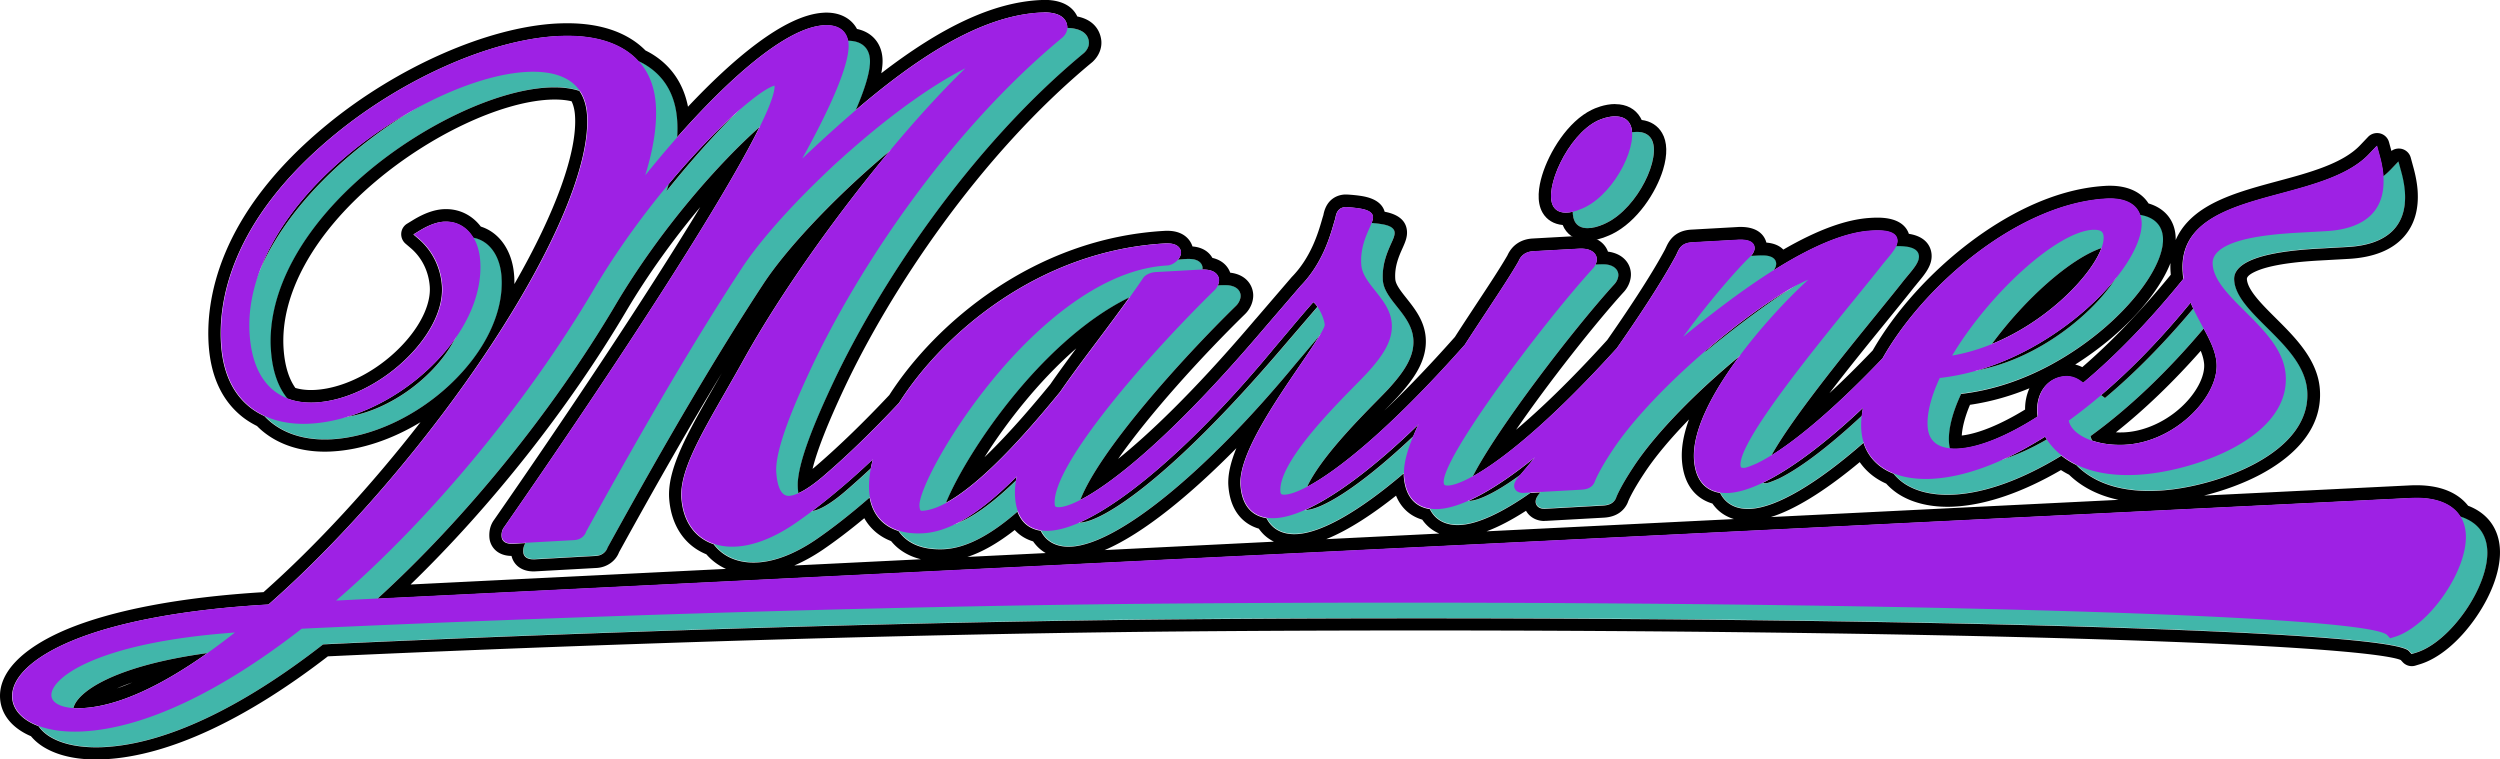
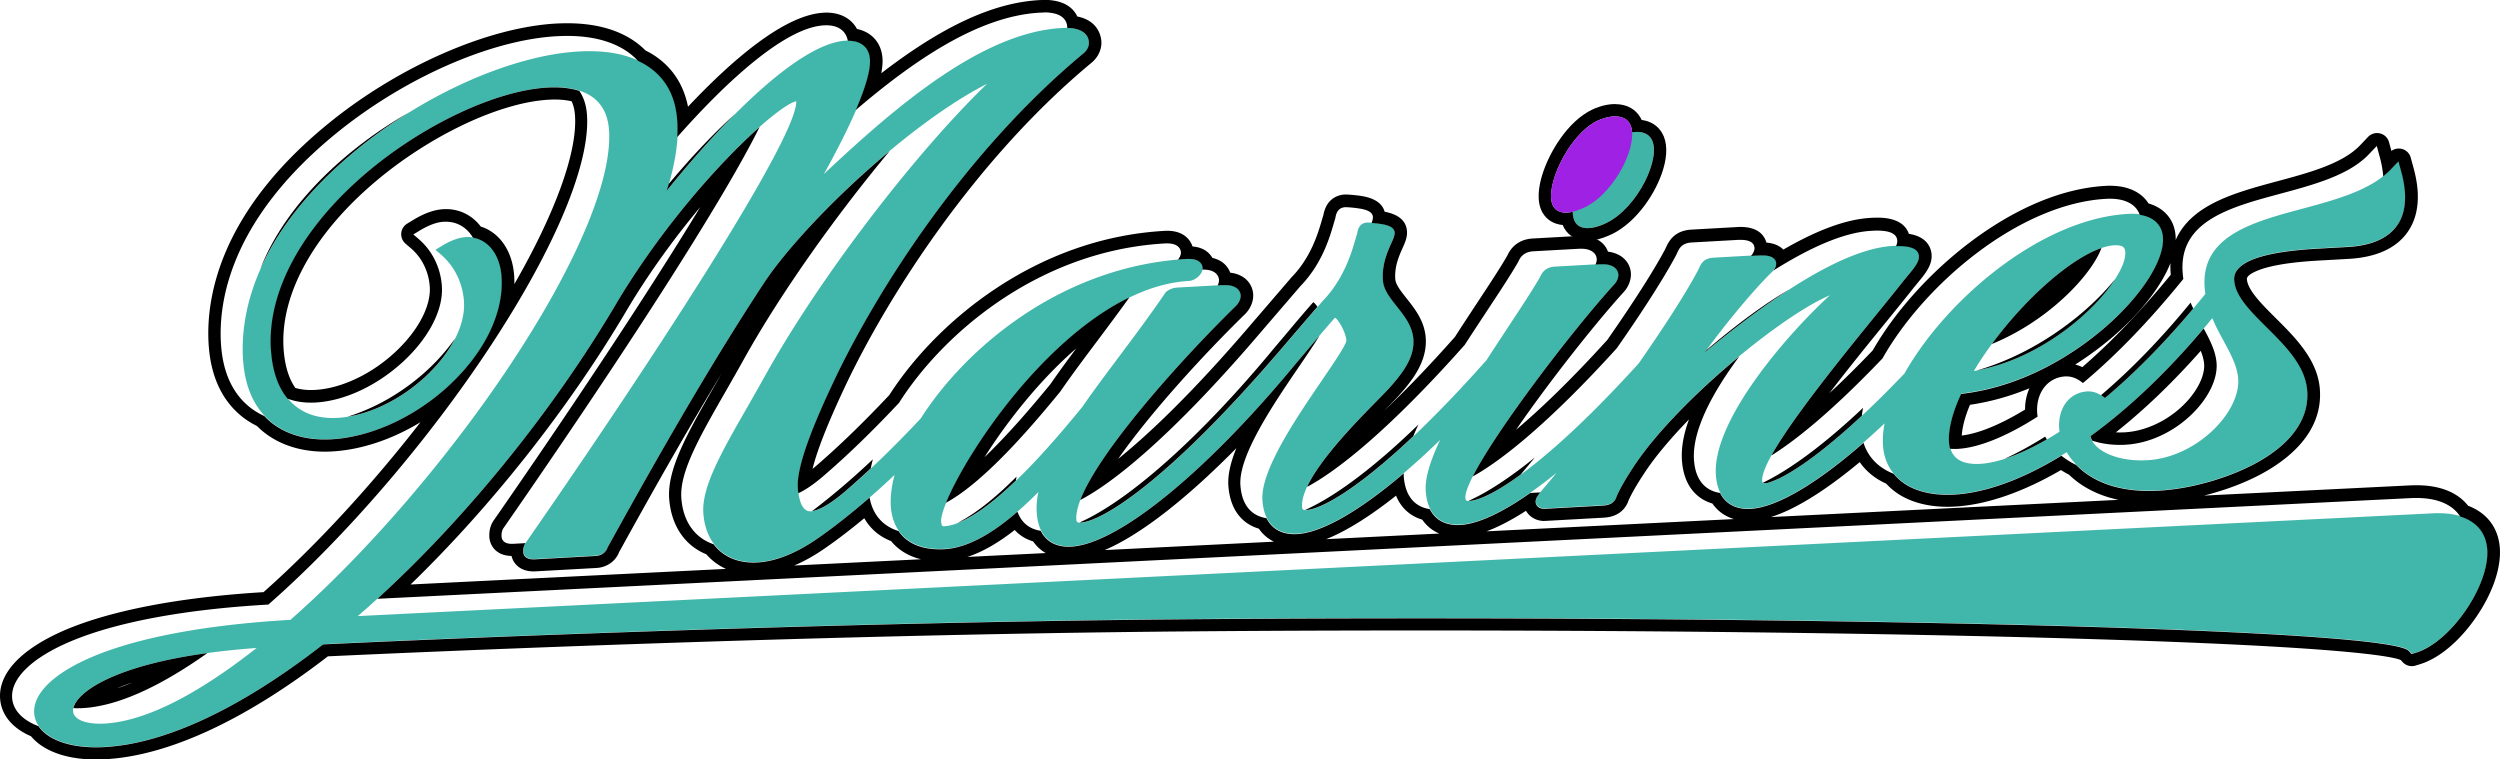
<svg xmlns="http://www.w3.org/2000/svg" id="b" width="427.98" height="130.01">
  <defs>
    <style>.d{fill:#9e21e4}</style>
  </defs>
  <g id="c">
    <path d="M274.59 38.36c.14-.06.28-.13.42-.2 5.4-2.63 9.48-11.29 7.69-14.36-1.14-1.95-4.13-1.15-5.56-.45-5.03 2.45-9.24 11.7-7.52 14.64.75 1.29 2.59 1.42 4.97.36Z" style="fill:#41b4a8" />
    <path d="M411.75 32.71c-.08-1.02-.28-2.15-.61-3.35l-.49-1.8-1.36 1.43c-3.41 3.58-9.41 5.2-15.21 6.76-8.52 2.29-17.32 4.67-16.66 13.49.03.36.07.71.12 1.08l-.35.43c-5.61 6.89-11.27 12.73-16.85 17.4-.96-.81-1.97-1.19-3.01-1.14-3.05.17-5.07 2.85-4.81 6.38.01.17.03.34.06.51-5.23 3.36-10.05 5.31-13.61 5.51-1.64.09-2.92-.18-3.81-.81-.87-.62-1.36-1.59-1.45-2.88-.17-2.21.57-5.16 2.07-8.36 11.3-1.3 20.07-7.5 24.34-11.13 6.4-5.45 10.51-11.76 10.21-15.7-.2-2.69-2.41-4.11-6.04-3.91-14.77.82-31.03 14.52-38.26 27.32-11.83 12.39-18.65 16.65-21.63 18.07-.5.21-1.67.71-2.05.73-.31.02-.49-.03-.56-.07-.06-.05-.11-.18-.12-.35-.31-4.05 12.13-19.35 19.57-28.5 1.89-2.33 3.53-4.34 4.77-5.93l.58-.7c1.19-1.43 2.04-2.46 1.97-3.45-.14-1.89-3.31-1.71-4.5-1.64-8.99.5-21.77 9.65-32.2 18.21 4.29-5.94 9.34-11.72 11.48-13.73.38-.37.81-1 .76-1.57-.05-.68-.58-1.47-2.88-1.34l-7.84.44c-1.75.1-2.17 1.02-2.54 1.84-.05.12-.11.25-.17.36-2.6 4.86-6.94 11.32-10.14 15.9-16.54 18.25-25.93 23.39-28.87 23.56-.3.02-.53-.02-.64-.1-.12-.09-.15-.3-.16-.41-.32-4.25 16.89-27.14 25.49-36.59.47-.47.77-1.19.73-1.74-.05-.62-.42-1.12-1.06-1.42-.53-.25-1.2-.35-2.08-.3l-7.73.43c-1.8.1-2.34 1.27-2.53 1.72-1.23 2.15-3.17 5.09-5.4 8.48-1.23 1.87-2.51 3.81-3.8 5.81-17.66 19.9-27.66 25.51-30.78 25.68-.3.02-.53-.02-.64-.1-.12-.09-.15-.3-.16-.41-.36-4.81 8.54-13.87 12.82-18.22.78-.79 1.45-1.48 1.94-2 2.75-3 4.53-5.61 4.3-8.6-.17-2.23-1.53-3.94-2.84-5.59-1.16-1.46-2.25-2.83-2.37-4.42-.21-2.71.77-4.88 1.41-6.32.38-.86.63-1.42.6-1.93-.08-1.09-1.79-1.34-2.62-1.46-.86-.12-1.86-.19-2.11-.18-1.33.07-1.57 1.22-1.67 1.71-.03.13-.05.26-.09.37-.07.22-.15.5-.25.84-.64 2.21-1.98 6.8-5.62 10.54l-6.16 7.16-.7.82c-19.84 23.22-31.01 29.75-34.48 29.94-.3.02-.53-.02-.64-.1-.12-.09-.15-.3-.16-.41-.51-6.75 16.11-25.63 27.4-36.68.48-.47.79-1.2.75-1.77-.03-.44-.36-1.88-3.13-1.72l-7.73.43c-1.2.07-1.88.7-1.95.77l-.12.14c-2.47 3.65-5.19 7.27-7.81 10.78-2.3 3.07-4.48 5.98-6.44 8.81-4.52 5.49-16.44 19.97-23.64 20.37-.21.01-.42.02-.48-.82-.18-2.38 4.85-12.36 12.83-21.99 5.69-6.87 17.11-18.49 29.58-19.19.78-.04 1.4-.55 1.63-.76.3-.28.79-.85.74-1.56-.02-.27-.23-1.59-2.66-1.45-21.63 1.21-38.07 15.44-45.6 27.3-4.4 4.69-8.61 8.78-12.52 12.16-3.4 2.99-5.31 3.69-6.31 3.75-1.57.08-2.06-2.11-2.2-3.97-.3-4 3.32-12.24 6.06-18.09 7.81-16.57 23.2-40.1 42.96-56.43l.06-.06c.52-.51.79-1.15.75-1.77-.08-1-.78-2.64-4.67-2.42-13.57.76-28.2 13.22-40.72 25 3.63-6.53 8.24-15.72 7.93-19.71-.16-2.13-1.67-3.28-4.15-3.13-8.29.46-21.73 14.59-30.65 25.7 1.46-4.76 2.05-8.79 1.8-12.19-.31-4.17-2.09-7.29-5.26-9.3-2.9-1.83-6.81-2.62-11.63-2.35-11.34.63-26.2 7.19-37.84 16.7-18.32 14.97-20.16 29.14-19.62 36.26.35 4.68 2.01 8.23 4.91 10.55 2.62 2.1 6.18 3.08 10.29 2.85 6.87-.38 14.46-3.9 20.32-9.42 6.04-5.68 9.23-12.43 8.77-18.52-.31-4.17-2.78-6.84-6.13-6.65-1.23.07-2.61.57-4.21 1.55l-1.03.63.89.76c2.34 2 3.75 4.84 3.99 8 .65 8.57-11.08 19.42-21.63 20.01-3.08.17-5.61-.6-7.53-2.29-2.21-1.96-3.5-5.05-3.81-9.21-.75-9.95 5.25-21.1 16.47-30.58 9.68-8.18 22.09-14 30.89-14.49 4.49-.25 9.96.8 10.44 7.23.63 8.32-5.39 22.78-16.51 39.66-10.67 16.19-24.86 32.71-38.03 44.26-14.29.82-25.97 2.99-33.82 6.29-6.64 2.79-10.3 6.34-10.04 9.72.14 1.83 1.44 3.41 3.66 4.45 1.85.87 4.25 1.32 6.98 1.32.48 0 .97-.01 1.47-.04 10.44-.58 23.37-6.66 37.4-17.58 9.64-.46 80.6-3.73 147.96-4.3 92.85-.78 205.37 1.27 209.09 5.42l.47.52.72-.22c5.95-1.78 12.69-11.56 12.23-17.74-.32-4.18-3.78-6.4-9.51-6.07L61.25 105.47c16.13-13.91 32.47-33.59 44.06-53.16 11.22-19.01 27.22-34.05 31-34.99.28 6.18-24.72 44.52-46.26 75.53-.51.66-.45 1.41-.43 1.65.02.3.22 1.29 1.95 1.2l10.46-.58c1.12-.06 1.81-.77 2.02-1.45 10.48-19.02 18.94-33.35 26.64-45.08 3.81-5.8 11.3-13.86 19.56-21.01 6.81-5.9 13.36-10.51 18.73-13.24-12.35 11.94-28.42 32.89-37.7 49.45a556.01 556.01 0 0 1-3.35 5.92c-4.39 7.66-7.86 13.71-7.52 18.18.41 5.44 3.98 8.64 9.34 8.34 3-.17 6.43-1.5 9.9-3.85 4.19-2.86 8.81-6.65 13.5-11.09-.54 2.01-.76 3.87-.64 5.5.17 2.27 1.05 4.13 2.54 5.36 1.63 1.35 3.88 1.96 6.72 1.8 5.74-.32 11.6-5.32 16-9.72-.28 1.29-.37 2.49-.28 3.61.39 5.21 3.89 5.8 5.94 5.68 8.05-.45 23.16-12.76 38.51-31.39l.1-.12c.78-.91 1.54-1.82 2.3-2.72 1.35-1.61 2.75-3.27 4.16-4.86.02-.02.04-.03.05-.05.64.42 1.83 2.49 1.94 3.91-.03.74-2.26 4-4.22 6.88-4.44 6.52-10.53 15.44-10.15 20.51.14 1.89.71 3.33 1.7 4.3 1.02 1 2.49 1.48 4.24 1.38 5.42-.3 14.34-6.2 24.48-16.05-1.83 3.87-2.62 6.73-2.46 8.81.39 5.21 3.89 5.8 5.94 5.68 3.91-.22 9.67-3.36 16.44-8.85-.99 1.22-1.91 2.31-2.73 3.26-.6.71-.84 1.22-.8 1.71.02.33.19.62.46.82.3.22.68.32 1.15.3l9.89-.55c.72-.04 1.74-.21 2.23-1.22l.04-.1s.58-1.69 3.02-5.37c7.11-10.84 25.12-25.69 33.55-29.26-7.01 6.39-20.23 21.41-19.52 30.83.14 1.89.71 3.33 1.7 4.3 1.02 1 2.49 1.48 4.24 1.38 5.13-.29 13.38-5.55 22.94-14.58-.27 1.38-.36 2.67-.27 3.87.2 2.71 1.47 4.91 3.65 6.38 2.14 1.44 5.09 2.09 8.54 1.9 5.63-.31 12.26-2.8 19.25-7.21 1.52 2.56 5.68 7.1 15.86 6.53 5.28-.29 11.71-2.1 16.37-4.6 6.24-3.35 9.34-7.68 8.97-12.53-.32-4.24-3.69-7.59-6.95-10.84-2.75-2.73-5.34-5.31-5.54-7.98-.05-.65-.2-2.64 4.37-4.04 3.18-.97 7.44-1.3 10.36-1.46l4.66-.26c6.87-.38 10.26-3.67 9.82-9.5Zm-47.92 10.42c.36 4.76-11.47 17.93-25.93 20.39 6.46-10.77 17.98-21.19 24.06-21.53h.29c.52 0 .92.09 1.16.25.09.06.37.25.42.89Zm19.33 21.68c.43 5.7-7.05 13.5-15.58 13.98-2.58.14-5.03-.27-6.9-1.17-1.59-.76-2.57-1.81-2.82-2.95 7.11-5.15 14.12-11.94 20.87-20.21.58 1.41 1.29 2.71 1.97 3.97 1.18 2.17 2.29 4.23 2.46 6.38ZM43.93 110.93c-10.44 8.21-19.19 12.56-26.04 12.94-3.15.17-5.27-.66-5.38-2.12-.22-2.85 7.27-9.08 31.42-10.82Z" style="fill:#41b6aa" />
    <path d="M178.72 2.12c3.29 0 3.91 1.5 3.98 2.44 0 .07 0 .15-.01.22 3.06.08 3.66 1.52 3.72 2.43.05.61-.23 1.26-.75 1.77l-.06.06c-19.76 16.33-35.15 39.86-42.96 56.43-2.75 5.85-6.37 14.09-6.06 18.09.02.28.05.58.09.87 1.1-.49 2.62-1.46 4.71-3.3 3.91-3.38 8.12-7.47 12.52-12.16 7.53-11.86 23.96-26.1 45.6-27.3h.34c2.1 0 2.3 1.21 2.32 1.46.04.54-.24 1.01-.51 1.32.52-.04 1.04-.09 1.56-.12h.34c2.1 0 2.3 1.21 2.32 1.46 0 .12 0 .24-.02.36h.11c2.39 0 2.69 1.31 2.72 1.73.02.3-.06.65-.21.98l.78-.04c.15 0 .28-.01.42-.01 2.39 0 2.69 1.31 2.72 1.73.04.57-.27 1.29-.75 1.77-9.75 9.54-23.46 24.92-26.7 33.28 5.44-2.8 15.58-10.77 30.87-28.68l.7-.82 6.16-7.16c3.64-3.74 4.98-8.33 5.62-10.54.1-.34.18-.62.25-.84.04-.11.07-.24.09-.37.1-.49.33-1.64 1.67-1.71h.09c.35 0 1.24.07 2.02.18.82.12 2.53.36 2.62 1.46.02.31-.07.65-.22 1.06.4.03.88.08 1.32.14.82.12 2.53.36 2.62 1.46.04.51-.21 1.08-.6 1.93-.64 1.44-1.61 3.61-1.41 6.32.12 1.58 1.21 2.96 2.37 4.42 1.31 1.65 2.67 3.36 2.84 5.59.23 2.99-1.56 5.6-4.3 8.6-.49.52-1.16 1.21-1.94 2-3.38 3.44-9.65 9.82-11.95 14.72 4.98-2.64 13.87-9.53 27-24.32 1.29-2 2.57-3.94 3.8-5.81 2.24-3.39 4.17-6.32 5.4-8.48.19-.46.74-1.62 2.53-1.72l7.73-.43c.15 0 .29-.01.42-.01.67 0 1.22.1 1.65.31.63.3 1.01.8 1.06 1.42.02.3-.06.65-.21.98l.78-.04c.15 0 .29-.01.42-.01.67 0 1.22.1 1.65.31.63.3 1.01.8 1.06 1.42.04.56-.26 1.27-.73 1.74-7.11 7.82-20.09 24.8-24.2 32.86 4.79-2.65 12.92-9 24.67-21.96 3.2-4.58 7.54-11.04 10.14-15.9.05-.11.11-.24.17-.36.37-.82.8-1.75 2.54-1.84l7.84-.44c.16 0 .32-.01.47-.01 1.9 0 2.36.72 2.41 1.36.04.48-.27 1.01-.6 1.39l1.43-.08c.16 0 .32-.01.47-.01 1.9 0 2.36.72 2.41 1.36.03.42-.19.87-.47 1.23 6.03-3.79 11.91-6.52 16.7-6.79.28-.02.66-.04 1.09-.04 1.41 0 3.3.23 3.41 1.68.02.32-.06.64-.21.98h.51c1.41 0 3.3.23 3.41 1.68.07.98-.78 2.02-1.97 3.44l-.58.7c-1.24 1.59-2.88 3.6-4.77 5.93-5.71 7.03-14.37 17.69-17.94 24.09 3.69-2.3 9.85-7.01 19.02-16.62 7.23-12.8 23.48-26.49 38.26-27.32.23-.01.45-.02.67-.02 2.69 0 4.48.98 5.12 2.76 2.38.36 3.8 1.7 3.96 3.83.3 3.94-3.81 10.25-10.21 15.7-4.27 3.63-13.04 9.84-24.34 11.13-1.5 3.2-2.24 6.15-2.07 8.36.03.37.09.71.18 1.02.26.02.53.04.81.04.18 0 .37 0 .56-.02 3.56-.2 8.37-2.15 13.61-5.51-.02-.18-.04-.35-.06-.51-.27-3.53 1.75-6.21 4.81-6.38h.2c.97 0 1.91.38 2.81 1.14 5.59-4.67 11.24-10.51 16.85-17.4l.35-.43c-.06-.36-.1-.72-.12-1.08-.67-8.82 8.14-11.2 16.66-13.49 5.8-1.56 11.8-3.18 15.21-6.76l1.36-1.43.49 1.8c.33 1.2.53 2.33.61 3.35s0 .04 0 .06c.44-.35.86-.73 1.25-1.13l1.36-1.43.49 1.8c.33 1.2.53 2.33.61 3.35.44 5.83-2.96 9.12-9.82 9.5l-4.66.26c-2.92.16-7.18.49-10.36 1.46-4.57 1.4-4.42 3.38-4.37 4.04.2 2.68 2.8 5.25 5.54 7.98 3.26 3.24 6.63 6.6 6.95 10.84.37 4.85-2.74 9.19-8.97 12.53-4.66 2.5-11.08 4.31-16.37 4.6-.59.03-1.16.05-1.71.05-6.62 0-10.4-2.28-12.5-4.45-.99-.48-1.82-1.02-2.53-1.58-6.66 4.06-12.97 6.36-18.36 6.66-.39.02-.77.03-1.15.03-2.96 0-5.49-.66-7.39-1.93a8.47 8.47 0 0 1-1.84-1.68c-.68-.27-1.31-.59-1.88-.97-1.6-1.07-2.7-2.55-3.26-4.32-8.02 7.02-14.88 11.06-19.35 11.31-.15 0-.3.01-.45.01-1.56 0-2.86-.48-3.8-1.4-.38-.37-.7-.82-.96-1.34-1.1-.17-2.04-.61-2.76-1.31-.99-.97-1.56-2.41-1.7-4.3-.38-5.05 3.24-11.7 7.77-17.78-7.06 5.83-14.2 12.95-18.09 18.87-2.44 3.69-3.02 5.35-3.02 5.37l-.04.1c-.49 1.01-1.51 1.18-2.23 1.22l-9.89.55h-.15c-.4 0-.73-.1-1-.3-.27-.2-.43-.5-.46-.82-.04-.49.2-.99.79-1.69l-1.7.09c-4.85 3.4-8.98 5.32-12 5.49-.14 0-.28.01-.44.01-1.55 0-3.65-.47-4.77-2.73-1.93-.29-4.15-1.53-4.46-5.61-.01-.16 0-.34 0-.51-7.54 6.43-14.01 10.17-18.3 10.4-.15 0-.3.01-.44.01-1.56 0-2.87-.48-3.8-1.4-.38-.37-.7-.82-.96-1.34-1.1-.17-2.04-.61-2.76-1.31-.99-.97-1.56-2.41-1.7-4.3-.38-5.07 5.7-13.99 10.15-20.51 1.23-1.8 2.55-3.74 3.39-5.13-.54.64-1.08 1.27-1.61 1.9-.76.9-1.52 1.81-2.3 2.72l-.1.12c-15.35 18.62-30.46 30.94-38.51 31.39-.14 0-.28.01-.44.01-1.55 0-3.65-.47-4.77-2.73-1.5-.23-3.16-1.02-3.98-3.27-3.78 3.29-8.17 6.17-12.48 6.42-.29.02-.58.02-.86.02-2.43 0-4.4-.61-5.85-1.83a6.94 6.94 0 0 1-1.18-1.3c-.96-.3-1.81-.75-2.53-1.35-1.27-1.05-2.09-2.56-2.41-4.38-3.22 2.8-6.35 5.26-9.28 7.26-3.48 2.35-6.9 3.69-9.9 3.85-.23.01-.46.02-.68.02-2.97 0-5.34-1.13-6.85-3.14-3.19-1.07-5.22-3.85-5.52-7.87-.34-4.48 3.13-10.52 7.52-18.18 1.08-1.89 2.2-3.84 3.35-5.92 6.25-11.16 15.58-24.3 24.79-35.34-.69.58-1.39 1.17-2.09 1.78-8.26 7.16-15.76 15.21-19.56 21.01-7.7 11.73-16.16 26.06-26.64 45.08-.21.68-.9 1.39-2.02 1.45l-10.46.58h-.23c-1.52 0-1.7-.91-1.72-1.2-.02-.23-.07-.93.38-1.58l-2.14.12h-.23c-1.52 0-1.7-.91-1.72-1.2-.02-.24-.08-.99.43-1.65 17.32-24.94 36.89-54.62 43.73-68.5-6.71 5.94-16.9 17.29-24.76 30.61-10.78 18.19-25.66 36.49-40.67 50.15l347.97-17.23c.37-.02.72-.03 1.07-.03 3.63 0 6.21 1.12 7.51 3.17 2.79.86 4.43 2.78 4.64 5.59.47 6.18-6.28 15.97-12.23 17.74l-.72.22-.47-.52c-3.2-3.57-86.76-5.59-169.14-5.59-13.47 0-26.91.05-39.96.16-67.37.57-138.32 3.84-147.96 4.3-14.03 10.92-26.96 17-37.4 17.58-.5.03-.99.04-1.47.04-2.74 0-5.13-.45-6.98-1.32-1.29-.6-2.25-1.39-2.88-2.31-.29-.11-.57-.22-.84-.35-2.22-1.04-3.52-2.62-3.66-4.45-.26-3.38 3.4-6.92 10.04-9.72 7.84-3.3 19.53-5.48 33.82-6.29 13.17-11.55 27.37-28.06 38.03-44.26 11.12-16.89 17.14-31.34 16.51-39.66-.13-1.68-.6-2.99-1.3-4.01-1.35-.45-2.84-.61-4.28-.61-.39 0-.78.01-1.15.03-8.8.49-21.21 6.32-30.89 14.49-11.22 9.49-17.23 20.63-16.47 30.58.26 3.5 1.22 6.24 2.84 8.19 1.19.45 2.51.68 3.97.68.27 0 .54 0 .81-.02 10.55-.59 22.28-11.43 21.63-20.01-.24-3.16-1.66-6-3.99-8l-.89-.76 1.03-.63c1.6-.97 2.97-1.48 4.21-1.55h.34c1.97 0 3.6 1.01 4.63 2.73 2.7.46 4.6 2.96 4.88 6.58.46 6.08-2.74 12.83-8.77 18.52-5.85 5.51-13.45 9.03-20.32 9.42-.39.02-.78.03-1.16.03-3.62 0-6.76-.99-9.13-2.88-.44-.35-.84-.73-1.22-1.13-.9-.42-1.74-.92-2.49-1.52-2.91-2.32-4.56-5.88-4.91-10.55-.54-7.11 1.3-21.28 19.62-36.26C69.11 13.39 83.96 6.83 95.31 6.2c.61-.03 1.21-.05 1.8-.05 4 0 7.31.81 9.84 2.4.86.54 1.62 1.17 2.27 1.88.5.23.99.48 1.44.77 3.18 2 4.95 5.13 5.26 9.3.07.94.07 1.94.01 2.98 8.33-9.43 18.42-18.77 25.13-19.14.14 0 .27-.01.4-.01 2.05 0 3.36.95 3.68 2.65h.03c2.24 0 3.6 1.13 3.75 3.14.15 1.96-.89 5.18-2.42 8.72 10.18-8.7 21.14-16.09 31.49-16.67.24-.01.47-.02.69-.02M44.56 46.07c2.74-6.18 7.74-13.27 16.65-20.56 2.78-2.27 5.74-4.37 8.79-6.26-3.75 2.15-7.44 4.7-10.8 7.54-7.1 6-12.11 12.67-14.64 19.27m69.59-13.41c3.41-4.25 7.48-8.93 11.67-13.13-3.24 2.93-7.22 7.04-11.34 11.97-.11.38-.22.77-.34 1.16m226.85 26.24c9.62-3.91 17.06-11.77 18.76-16.43-5.33 1.82-13.03 8.64-18.76 16.43m-2.58 4.53c10.77-2.02 20-9.9 23.7-15.66-1.57 1.95-3.5 3.93-5.7 5.8-3.43 2.92-9.77 7.5-18 9.86m-46.54-3.13c4.51-3.7 9.45-7.51 14.34-10.68-4.03 2.33-9.12 6.08-14.11 10.36-.08.11-.16.22-.24.32M161.94 86.07c7.01-3.78 15.82-14.47 19.56-19.02 1.96-2.84 4.13-5.74 6.44-8.81 1.8-2.4 3.63-4.86 5.41-7.34-8.28 4.02-15.33 11.42-19.42 16.36-5.95 7.17-10.25 14.54-11.99 18.81m22.99 3.38h.12c3.47-.19 14.65-6.72 34.48-29.94l.7-.82 5.3-6.17c-.25-.37-.5-.66-.7-.79-.02.01-.03.03-.05.05-1.41 1.59-2.81 3.25-4.16 4.86-.76.9-1.52 1.81-2.3 2.72l-.1.12c-12.53 15.2-24.89 26.19-33.39 29.96h.1m175.42-21.3c5.01-4.19 10.08-9.33 15.12-15.32-.16-.33-.31-.67-.45-1.02-4.99 6.11-10.13 11.42-15.34 15.85.22.14.44.3.66.48m2.56 8.03c.32 0 .65 0 .98-.03 8.53-.48 16.01-8.28 15.58-13.98-.15-2-1.12-3.91-2.2-5.91-6.29 7.46-12.8 13.65-19.38 18.42.06.26.16.52.29.77 1.4.48 3.03.73 4.74.73m-303.5-4.81c7.53-1.14 15.29-7.09 18.5-13.41a33.924 33.924 0 0 1-4.5 5.17c-4.09 3.86-9.04 6.73-13.99 8.25m242.8 11.36h.13c.38-.02 1.55-.52 2.05-.73 2.3-1.09 6.9-3.89 14.34-10.83.05-.44.11-.88.2-1.34-6.52 6.15-12.42 10.55-17.15 12.82.06.04.19.08.42.08m-78.62 4.58h.11c2.29-.13 8.27-3.18 18.25-12.63.26-.64.55-1.3.88-2-7.42 7.21-14.18 12.3-19.4 14.63h.16m119.57-8.75c2.21-.71 4.66-1.83 7.25-3.33-.11-.16-.21-.32-.3-.47-2.37 1.49-4.69 2.76-6.95 3.8m-91.6 7.19h.11c1.4-.08 4.25-1.28 8.62-4.47.76-.88 1.58-1.87 2.47-2.96-4.25 3.45-8.11 5.98-11.36 7.43h.16m-112.54 1.75c1.06-.15 2.92-.95 6.07-3.72 1.29-1.12 2.62-2.32 3.98-3.59.1-.5.22-1.02.36-1.55-3.57 3.37-7.09 6.36-10.41 8.86m24.87 2.05c3.06-1.15 6.63-3.99 10.03-7.28.04-.23.07-.45.12-.68-2.9 2.9-6.44 6.05-10.15 7.96m-150.51 31.7c.26 0 .52 0 .8-.02 5.79-.32 12.95-3.49 21.33-9.42-16.33 2.24-22.36 6.8-22.94 9.42.26.02.54.03.82.03M178.72 0c-.26 0-.53 0-.81.02-7.86.44-16.56 4.45-27.04 12.52.19-1.01.26-1.88.2-2.62-.2-2.61-1.86-4.44-4.36-4.96-.94-1.76-2.82-2.8-5.22-2.8-.17 0-.35 0-.53.02-6.78.38-15.82 8.28-23.18 16.09-.75-3.85-2.79-6.9-5.98-8.91-.39-.25-.81-.48-1.3-.72-.72-.73-1.53-1.38-2.41-1.93-2.87-1.81-6.56-2.73-10.97-2.73-.62 0-1.27.02-1.92.05-11.76.66-27.09 7.4-39.06 17.18-19.07 15.58-20.96 30.53-20.4 38.06.4 5.29 2.32 9.34 5.7 12.05.75.6 1.61 1.14 2.56 1.61.37.38.76.73 1.15 1.04 2.74 2.19 6.36 3.35 10.46 3.35.42 0 .85-.01 1.28-.04 4.97-.28 10.27-2.07 15.1-5.01-8.43 10.86-17.89 21.14-26.88 29.1-14.19.86-25.86 3.08-33.79 6.41-7.61 3.23-11.63 7.43-11.3 11.85.2 2.63 1.93 4.84 4.87 6.22.13.06.26.12.41.18.83 1 1.94 1.83 3.31 2.47 2.15 1.01 4.8 1.52 7.88 1.52.52 0 1.06-.02 1.59-.05 10.74-.6 23.88-6.68 38.05-17.61 10.72-.5 81.05-3.71 147.21-4.27 12.9-.11 26.34-.16 39.94-.16 41.47 0 81.32.5 112.21 1.4 46.25 1.35 54.17 3.08 55.5 3.66l.31.34a2.12 2.12 0 0 0 2.19.62l.72-.22c3.29-.98 6.81-3.92 9.66-8.05 2.85-4.13 4.33-8.47 4.08-11.89-.26-3.43-2.18-5.97-5.43-7.21-1.36-1.73-3.95-3.51-8.85-3.51-.39 0-.79.01-1.19.03l-35.17 1.74c3.47-.87 6.91-2.14 9.74-3.66 4.9-2.63 10.64-7.3 10.09-14.56-.38-5.03-4.2-8.83-7.57-12.18-2.35-2.34-4.78-4.75-4.92-6.64-.07-.9 2.39-1.7 2.88-1.85 2.96-.9 7.04-1.22 9.86-1.37l4.66-.26c4.29-.24 7.5-1.53 9.52-3.84 1.77-2.02 2.54-4.69 2.3-7.94-.09-1.16-.32-2.42-.68-3.75l-.49-1.8c-.2-.74-.78-1.31-1.53-1.5-.17-.04-.35-.06-.52-.06-.45 0-.89.14-1.26.41l-.41-1.5c-.2-.74-.78-1.31-1.53-1.5-.17-.04-.35-.06-.52-.06-.57 0-1.13.23-1.54.66l-1.36 1.43c-3 3.15-8.7 4.69-14.22 6.17-4.37 1.18-8.89 2.4-12.34 4.55-2.39 1.49-4.07 3.33-5.01 5.5 0-.25 0-.5-.02-.74-.21-2.73-1.91-4.73-4.63-5.52-1.22-1.94-3.54-3.03-6.57-3.03-.26 0-.52 0-.79.02-9.25.52-17.68 5.5-23.11 9.59-6.83 5.14-12.92 11.89-16.74 18.57-2.75 2.88-5.22 5.3-7.42 7.33 3.29-4.3 6.86-8.69 9.7-12.18 1.89-2.33 3.53-4.34 4.79-5.95.16-.19.32-.38.47-.57l.08-.1c1.39-1.67 2.59-3.12 2.45-4.96-.07-.96-.62-3.01-3.89-3.52-.4-1.2-1.64-2.77-5.35-2.77-.49 0-.92.02-1.21.04-4.1.23-9.01 2.01-14.93 5.43-.56-.58-1.46-1.08-2.9-1.2-.28-1.05-1.24-2.68-4.41-2.68-.18 0-.38 0-.58.02l-7.85.44c-3.02.17-3.92 2.13-4.36 3.08-.05.1-.09.19-.13.28-2.53 4.73-6.77 11.03-9.91 15.53-6.47 7.13-11.64 12.02-15.61 15.37 5.67-8.25 13.57-18.22 18.35-23.49.89-.92 1.39-2.2 1.3-3.36-.1-1.39-.93-2.55-2.27-3.18-.5-.23-1.04-.39-1.65-.46-.34-.95-1.05-1.72-2.06-2.19-.73-.34-1.57-.51-2.56-.51-.17 0-.36 0-.54.02l-7.73.43c-2 .11-3.53 1.14-4.32 2.89-1.21 2.1-3.09 4.96-5.27 8.26-1.2 1.83-2.45 3.71-3.72 5.7-4.63 5.22-8.64 9.34-12.06 12.59.07-.07.14-.15.21-.22.8-.81 1.47-1.5 1.98-2.04 2.71-2.96 5.16-6.24 4.87-10.2-.22-2.88-1.85-4.93-3.29-6.75-.95-1.2-1.85-2.33-1.92-3.26-.16-2.17.64-3.98 1.23-5.29.46-1.03.85-1.91.77-2.96-.18-2.37-2.49-3.05-3.82-3.3-.61-2.22-3.36-2.61-4.32-2.75-.88-.12-1.87-.2-2.32-.2h-.21c-.88.05-3.03.48-3.62 3.41 0 .03-.01.07-.02.1v.02c-.08.23-.17.54-.27.89-.6 2.06-1.83 6.31-5.11 9.67-.03.03-.06.06-.09.1l-6.04 7.03s-.08.09-.12.13l-.7.82c-10.18 11.92-17.68 18.96-22.81 23.09 5.38-7.67 14.12-17.35 21.74-24.8.94-.92 1.47-2.24 1.38-3.44-.12-1.55-1.23-3.32-3.93-3.64-.4-1.1-1.34-2.14-3.05-2.53-.53-.93-1.56-1.81-3.41-1.96-.39-1.22-1.58-2.67-4.28-2.68-.15 0-.3 0-.46.01-22.33 1.24-39.32 15.88-47.16 28.11-4.3 4.57-8.41 8.56-12.23 11.87-.32.28-.62.54-.91.77.76-3.12 2.59-7.78 5.48-13.92 7.71-16.36 22.9-39.59 42.39-55.7.02-.02.05-.04.07-.06l.06-.06.06-.06c.97-.95 1.47-2.2 1.38-3.44-.07-.88-.57-3.5-4.12-4.21-.61-1.31-2.09-2.84-5.69-2.84ZM50.57 66.42c-1.13-1.59-1.8-3.79-2.01-6.55-.7-9.26 5.03-19.76 15.73-28.8 9.35-7.9 21.26-13.53 29.64-14 .35-.02.7-.03 1.04-.03 1.07 0 2.03.1 2.88.3.32.66.51 1.45.58 2.36.47 6.21-3.32 16.66-10.37 28.93 0-.52 0-1.04-.05-1.55-.31-4.15-2.51-7.29-5.7-8.29-1.45-1.91-3.57-2.99-5.93-2.99-.15 0-.3 0-.46.01-1.59.09-3.28.69-5.19 1.85l-1.03.63c-.58.35-.96.96-1.01 1.64-.05.68.22 1.34.73 1.78l.89.76c1.91 1.63 3.06 3.96 3.26 6.55.21 2.76-1.28 6.18-4.09 9.38-4.19 4.78-10.29 8.06-15.55 8.35-.23.01-.47.02-.69.02-.97 0-1.87-.12-2.68-.36Zm19.72 33.64c13.77-13.34 27.01-30.07 36.84-46.67 3.91-6.63 8.42-12.76 12.75-17.94-9.35 15.43-23.25 36.21-35.27 53.51-.64.86-.91 1.89-.83 3.05.12 1.57 1.34 3.14 3.79 3.16.32 1.39 1.54 2.65 3.76 2.65.11 0 .23 0 .35-.01l10.46-.58c1.75-.1 3.26-1.17 3.84-2.7 6.55-11.89 12.31-21.94 17.59-30.65-.42.73-.82 1.44-1.21 2.11-4.57 7.98-8.18 14.27-7.8 19.4.35 4.57 2.65 8 6.36 9.5a9.762 9.762 0 0 0 3.36 2.5l-53.99 2.67ZM355.27 62.4c2.59-1.64 4.69-3.27 6.23-4.57 4.91-4.18 8.49-8.8 10.07-12.8-.03.56-.02 1.13.03 1.72 0 .09.01.18.02.28-5.04 6.16-10.13 11.48-15.15 15.82-.39-.19-.79-.34-1.2-.44ZM168.55 78.25c1.93-3.04 4.3-6.37 7.01-9.63 2.27-2.74 5.23-5.98 8.69-8.98-1.56 2.1-3.05 4.13-4.44 6.14-2.18 2.65-6.61 8.02-11.26 12.48Zm193.66-4.23c4.92-3.9 9.79-8.58 14.54-13.96.31.78.52 1.53.58 2.25.13 1.76-.88 4.06-2.71 6.15-2.81 3.21-6.98 5.33-10.87 5.55-.29.02-.58.02-.86.02-.23 0-.46 0-.68-.02Zm-24.97-4.72c3.69-.54 7.11-1.56 10.18-2.83a8.711 8.711 0 0 0-.74 3.64c-4.17 2.55-7.96 4.11-10.84 4.45.09-1.47.58-3.31 1.41-5.27ZM264.4 89.17h.27l9.88-.55c2.41-.13 3.52-1.38 4.02-2.4.02-.04.04-.09.06-.13l.04-.1s.03-.07.04-.11c0 0 .58-1.56 2.79-4.89 1.78-2.72 4.43-5.89 7.64-9.19-.96 2.63-1.36 4.99-1.2 7.09.18 2.41.97 4.32 2.33 5.65.79.77 1.77 1.34 2.88 1.66.25.36.53.69.83.99.79.78 1.76 1.34 2.86 1.67l-42.36 2.1c2.03-.75 4.29-1.93 6.76-3.52.22.39.52.74.89 1.02.63.48 1.42.73 2.28.73Zm-75.29 5c6.7-2.87 14.81-9.6 22.55-17.45-.97 2.37-1.51 4.58-1.37 6.47.18 2.42.97 4.32 2.33 5.65.79.77 1.77 1.34 2.88 1.66.25.36.53.69.83.99.52.51 1.11.92 1.76 1.24l-28.99 1.44Zm114-5.64c4.95-1.53 10.61-5.55 15.26-9.42a10.47 10.47 0 0 0 2.76 2.71c.54.36 1.13.69 1.77.97.58.64 1.23 1.2 1.94 1.68 2.24 1.5 5.2 2.29 8.57 2.29.41 0 .84-.01 1.27-.04 5.38-.3 11.63-2.46 18.14-6.25.44.28.9.55 1.38.79 1.68 1.64 4.37 3.44 8.47 4.31l-59.57 2.95Zm-76.08 3.77c3.97-1.59 8.26-4.51 11.96-7.45.85 2.08 2.4 3.5 4.49 4.11a6.65 6.65 0 0 0 2.92 2.38l-19.37.96Zm-91.06 4.51c1.6-.68 3.23-1.58 4.86-2.68 2.26-1.54 4.65-3.36 7.13-5.42.52.93 1.2 1.74 2.01 2.42.75.62 1.61 1.13 2.58 1.5.35.43.73.81 1.13 1.15 1.12.93 2.45 1.59 3.99 1.96l-21.7 1.07Zm29.64-1.47c2.54-.83 5.22-2.36 8.1-4.61.84.92 1.9 1.58 3.15 1.95.58.84 1.31 1.51 2.16 2l-13.41.66ZM20.02 117.85c.77-.34 1.65-.68 2.63-1.02-.9.39-1.78.73-2.63 1.02Z" />
    <path d="M276.52 19.93c1 0 1.94.31 2.47 1.22.24.41.37.92.41 1.5.28-.04.56-.07.84-.07.99 0 1.93.31 2.47 1.22 1.79 3.06-2.29 11.72-7.69 14.36-.14.07-.28.13-.42.2-1.06.47-2.02.7-2.82.7-.99 0-1.74-.36-2.15-1.07-.26-.45-.38-1.04-.39-1.73-.42.1-.81.14-1.17.14-.99 0-1.74-.36-2.15-1.07-1.72-2.94 2.49-12.19 7.52-14.64.76-.37 1.96-.77 3.09-.77m-.01-2.11c-1.86 0-3.55.75-4.02.99-4.11 2-7.3 7.23-8.51 11.23-.57 1.87-1.01 4.5.09 6.39.71 1.22 1.92 1.96 3.44 2.1.08.2.17.38.27.56.8 1.37 2.21 2.12 3.98 2.12 1.11 0 2.35-.3 3.68-.89.16-.07.32-.15.48-.22h.01c4.36-2.13 7.6-7.21 8.76-11.03.79-2.59.73-4.77-.17-6.3-.73-1.25-1.95-2.03-3.49-2.22-.07-.15-.14-.29-.22-.43-.86-1.47-2.38-2.28-4.3-2.28Z" />
    <path class="d" d="M270.88 35.7c.14-.06.28-.13.42-.2 5.4-2.63 9.48-11.29 7.69-14.36-1.14-1.95-4.13-1.15-5.56-.45-5.03 2.45-9.24 11.7-7.52 14.64.75 1.29 2.59 1.42 4.97.36Z" />
-     <path class="d" d="M408.04 30.06c-.08-1.02-.28-2.15-.61-3.35l-.49-1.8-1.36 1.43c-3.41 3.58-9.41 5.2-15.21 6.76-8.52 2.29-17.32 4.67-16.66 13.49.03.36.07.71.12 1.08l-.35.43c-5.61 6.89-11.27 12.73-16.85 17.4-.96-.81-1.97-1.19-3.01-1.14-3.05.17-5.07 2.85-4.81 6.38.01.17.03.34.06.51-5.23 3.36-10.05 5.31-13.61 5.51-1.64.09-2.92-.18-3.81-.81-.87-.62-1.36-1.59-1.45-2.88-.17-2.21.57-5.16 2.07-8.36 11.3-1.3 20.07-7.5 24.34-11.13 6.4-5.45 10.51-11.76 10.21-15.7-.2-2.69-2.41-4.11-6.04-3.91-14.77.82-31.03 14.52-38.26 27.32-11.83 12.39-18.65 16.65-21.63 18.07-.5.21-1.67.71-2.05.73-.31.02-.49-.03-.56-.07-.06-.05-.11-.18-.12-.35-.31-4.05 12.13-19.35 19.57-28.5 1.89-2.33 3.53-4.34 4.77-5.93l.58-.7c1.19-1.43 2.04-2.46 1.97-3.45-.14-1.89-3.31-1.71-4.5-1.64-8.99.5-21.77 9.65-32.2 18.21 4.29-5.94 9.34-11.72 11.48-13.73.38-.37.81-1 .76-1.57-.05-.68-.58-1.47-2.88-1.34l-7.84.44c-1.75.1-2.17 1.02-2.54 1.84-.05.12-.11.25-.17.36-2.6 4.86-6.94 11.32-10.14 15.9-16.54 18.25-25.93 23.39-28.87 23.56-.3.02-.53-.02-.64-.1-.12-.09-.15-.3-.16-.41-.32-4.25 16.89-27.14 25.49-36.59.47-.47.77-1.19.73-1.74-.05-.62-.42-1.12-1.06-1.42-.53-.25-1.2-.35-2.08-.3l-7.73.43c-1.8.1-2.34 1.27-2.53 1.72-1.23 2.15-3.17 5.09-5.4 8.48-1.23 1.87-2.51 3.81-3.8 5.81-17.66 19.9-27.66 25.51-30.78 25.68-.3.02-.53-.02-.64-.1-.12-.09-.15-.3-.16-.41-.36-4.81 8.54-13.87 12.82-18.22.78-.79 1.45-1.48 1.94-2 2.75-3 4.53-5.61 4.3-8.6-.17-2.23-1.53-3.94-2.84-5.59-1.16-1.46-2.25-2.83-2.37-4.42-.21-2.71.77-4.88 1.41-6.32.38-.86.63-1.42.6-1.93-.08-1.09-1.79-1.34-2.62-1.46-.86-.12-1.86-.19-2.11-.18-1.33.07-1.57 1.22-1.67 1.71-.03.13-.05.26-.09.37-.07.22-.15.5-.25.84-.64 2.21-1.98 6.8-5.62 10.54l-6.16 7.16-.7.82c-19.84 23.22-31.01 29.75-34.48 29.94-.3.02-.53-.02-.64-.1-.12-.09-.15-.3-.16-.41-.51-6.75 16.11-25.63 27.4-36.68.48-.47.79-1.2.75-1.77-.03-.44-.36-1.88-3.13-1.72l-7.73.43c-1.2.07-1.88.7-1.95.77l-.12.14c-2.47 3.65-5.19 7.27-7.81 10.78-2.3 3.07-4.48 5.98-6.44 8.81-4.52 5.49-16.44 19.97-23.64 20.37-.21.01-.42.02-.48-.82-.18-2.38 4.85-12.36 12.83-21.99 5.69-6.87 17.11-18.49 29.58-19.19.78-.04 1.4-.55 1.63-.76.3-.28.79-.85.74-1.56-.02-.27-.23-1.59-2.66-1.45-21.63 1.21-38.07 15.44-45.6 27.3-4.4 4.69-8.61 8.78-12.52 12.16-3.4 2.99-5.31 3.69-6.31 3.75-1.57.08-2.06-2.11-2.2-3.97-.3-4 3.32-12.24 6.06-18.09 7.81-16.57 23.2-40.1 42.96-56.43l.06-.06c.52-.51.79-1.15.75-1.77-.08-1-.78-2.64-4.67-2.42-13.57.76-28.2 13.22-40.72 25 3.63-6.53 8.24-15.72 7.93-19.71-.16-2.13-1.67-3.28-4.15-3.13-8.29.46-21.73 14.59-30.65 25.7 1.46-4.76 2.05-8.79 1.8-12.19-.31-4.17-2.09-7.29-5.26-9.3-2.9-1.83-6.81-2.62-11.63-2.35-11.34.63-26.2 7.19-37.84 16.7-18.32 14.97-20.16 29.14-19.62 36.26.35 4.68 2.01 8.23 4.91 10.55 2.62 2.1 6.18 3.08 10.29 2.85 6.87-.38 14.46-3.9 20.32-9.42 6.04-5.68 9.23-12.43 8.77-18.52-.31-4.17-2.78-6.84-6.13-6.65-1.23.07-2.61.57-4.21 1.55l-1.03.63.89.76c2.34 2 3.75 4.84 3.99 8 .65 8.57-11.08 19.42-21.63 20.01-3.08.17-5.61-.6-7.53-2.29-2.21-1.96-3.5-5.05-3.81-9.21-.75-9.95 5.25-21.1 16.47-30.58 9.68-8.18 22.09-14 30.89-14.49 4.49-.25 9.96.8 10.44 7.23.63 8.32-5.39 22.78-16.51 39.66C73.36 75.4 59.17 91.92 46 103.47c-14.29.82-25.97 2.99-33.82 6.29-6.64 2.79-10.3 6.34-10.04 9.72.14 1.83 1.44 3.41 3.66 4.45 1.85.87 4.25 1.32 6.98 1.32.48 0 .97-.01 1.47-.04 10.44-.58 23.37-6.66 37.4-17.58 9.64-.46 80.6-3.73 147.96-4.3 92.85-.78 205.37 1.27 209.09 5.42l.47.52.72-.22c5.95-1.78 12.69-11.56 12.23-17.74-.32-4.18-3.78-6.4-9.51-6.07L57.54 102.81C73.67 88.9 90.01 69.22 101.6 49.65c11.22-19.01 27.22-34.05 31-34.99.28 6.18-24.72 44.52-46.26 75.53-.51.66-.45 1.41-.43 1.65.02.3.22 1.29 1.95 1.2l10.46-.58c1.12-.06 1.81-.77 2.02-1.45 10.48-19.02 18.94-33.35 26.64-45.08 3.81-5.8 11.3-13.86 19.56-21.01 6.81-5.9 13.36-10.51 18.73-13.24-12.35 11.94-28.42 32.89-37.7 49.45a556.01 556.01 0 0 1-3.35 5.92c-4.39 7.66-7.86 13.71-7.52 18.18.41 5.44 3.98 8.64 9.34 8.34 3-.17 6.43-1.5 9.9-3.85 4.19-2.86 8.81-6.65 13.5-11.09-.54 2.01-.76 3.87-.64 5.5.17 2.27 1.05 4.13 2.54 5.36 1.63 1.35 3.88 1.96 6.72 1.8 5.74-.32 11.6-5.32 16-9.72-.28 1.29-.37 2.49-.28 3.61.39 5.21 3.89 5.8 5.94 5.68 8.05-.45 23.16-12.76 38.51-31.39l.1-.12c.78-.91 1.54-1.82 2.3-2.72 1.35-1.61 2.75-3.27 4.16-4.86.02-.02.04-.03.05-.05.64.42 1.83 2.49 1.94 3.91-.03.74-2.26 4-4.22 6.88-4.44 6.52-10.53 15.44-10.15 20.51.14 1.89.71 3.33 1.7 4.3 1.02 1 2.49 1.48 4.24 1.38 5.42-.3 14.34-6.2 24.48-16.05-1.83 3.87-2.62 6.73-2.46 8.81.39 5.21 3.89 5.8 5.94 5.68 3.91-.22 9.67-3.36 16.44-8.85-.99 1.22-1.91 2.31-2.73 3.26-.6.71-.84 1.22-.8 1.71.02.33.19.62.46.82.3.22.68.32 1.15.3l9.89-.55c.72-.04 1.74-.21 2.23-1.22l.04-.1s.58-1.69 3.02-5.37c7.11-10.84 25.12-25.69 33.55-29.26-7.01 6.39-20.23 21.41-19.52 30.83.14 1.89.71 3.33 1.7 4.3 1.02 1 2.49 1.48 4.24 1.38 5.13-.29 13.38-5.55 22.94-14.58-.27 1.38-.36 2.67-.27 3.87.2 2.71 1.47 4.91 3.65 6.38 2.14 1.44 5.09 2.09 8.54 1.9 5.63-.31 12.26-2.8 19.25-7.21 1.52 2.56 5.68 7.1 15.86 6.53 5.28-.29 11.71-2.1 16.37-4.6 6.24-3.35 9.34-7.68 8.97-12.53-.32-4.24-3.69-7.59-6.95-10.84-2.75-2.73-5.34-5.31-5.54-7.98-.05-.65-.2-2.64 4.37-4.04 3.18-.97 7.44-1.3 10.36-1.46l4.66-.26c6.87-.38 10.26-3.67 9.82-9.5Zm-47.92 10.42c.36 4.76-11.47 17.93-25.93 20.39 6.46-10.77 17.98-21.19 24.06-21.53h.29c.52 0 .92.09 1.16.25.09.06.37.25.42.89Zm19.33 21.67c.43 5.7-7.05 13.5-15.58 13.98-2.58.14-5.03-.27-6.9-1.17-1.59-.76-2.57-1.81-2.82-2.95 7.11-5.15 14.12-11.94 20.87-20.21.58 1.41 1.29 2.71 1.97 3.97 1.18 2.17 2.29 4.23 2.46 6.38ZM40.22 108.28c-10.44 8.21-19.19 12.56-26.04 12.94-3.15.17-5.27-.66-5.38-2.12-.22-2.85 7.27-9.08 31.42-10.82Z" />
  </g>
</svg>